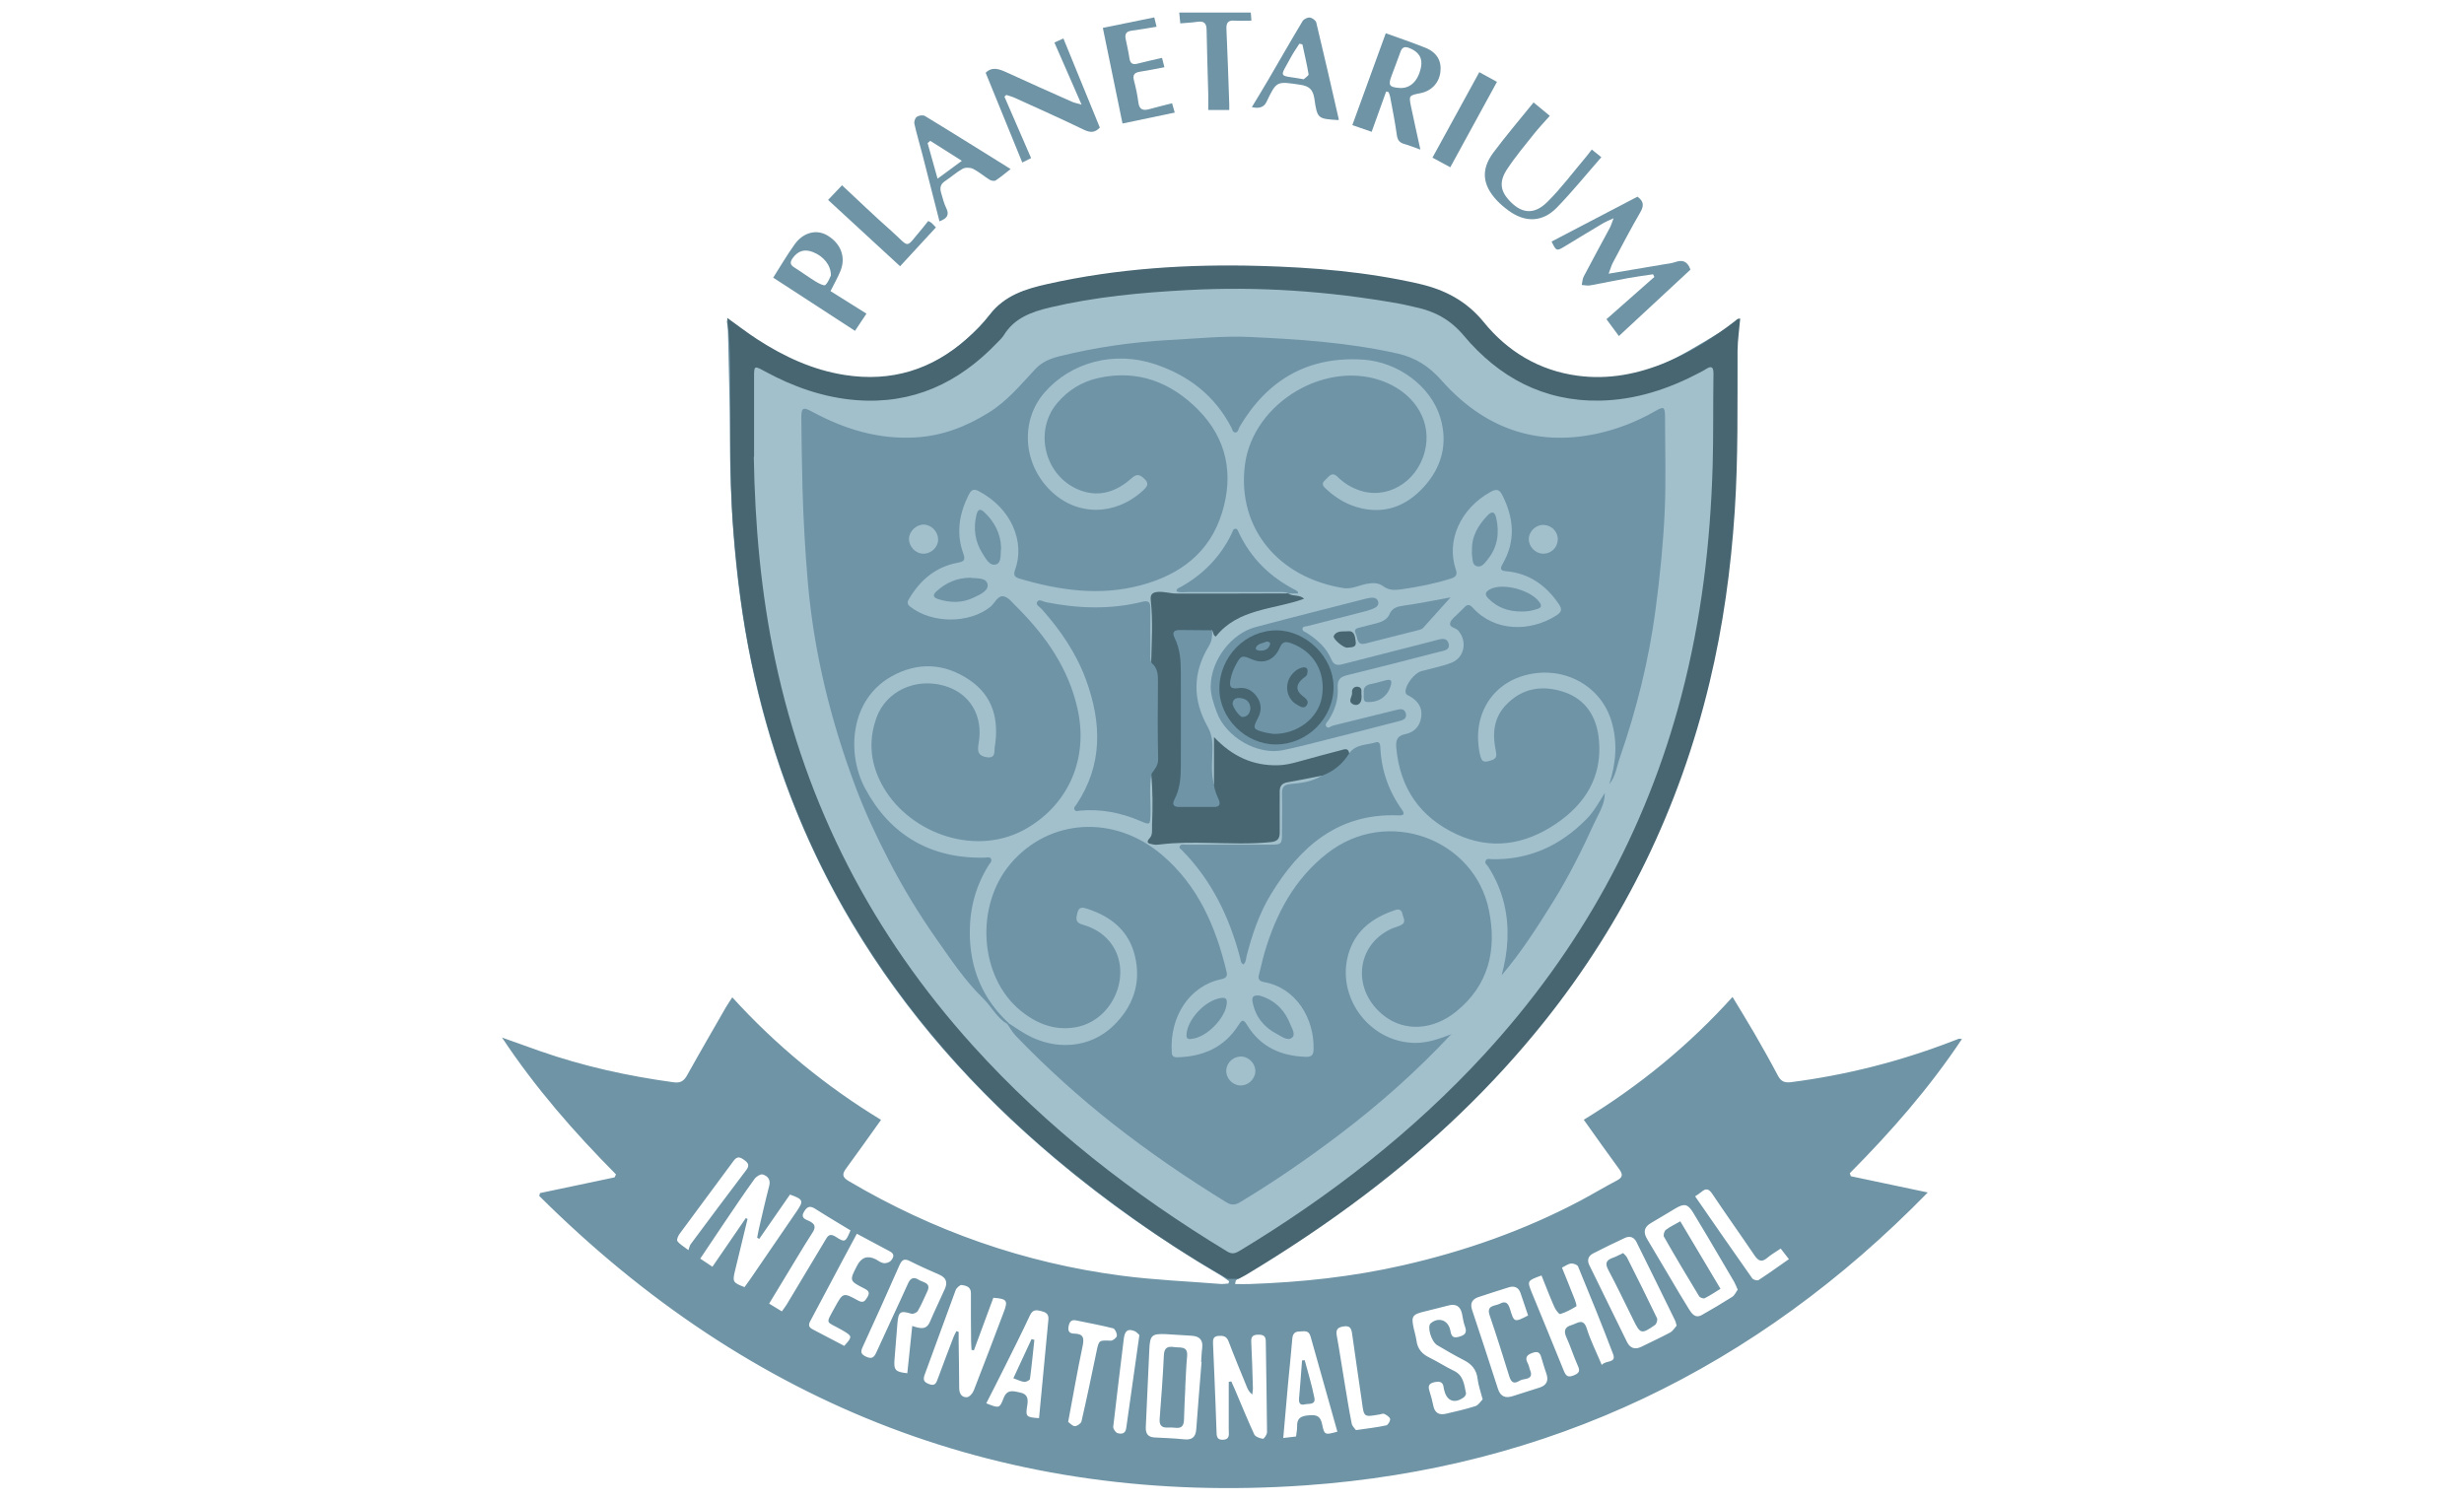
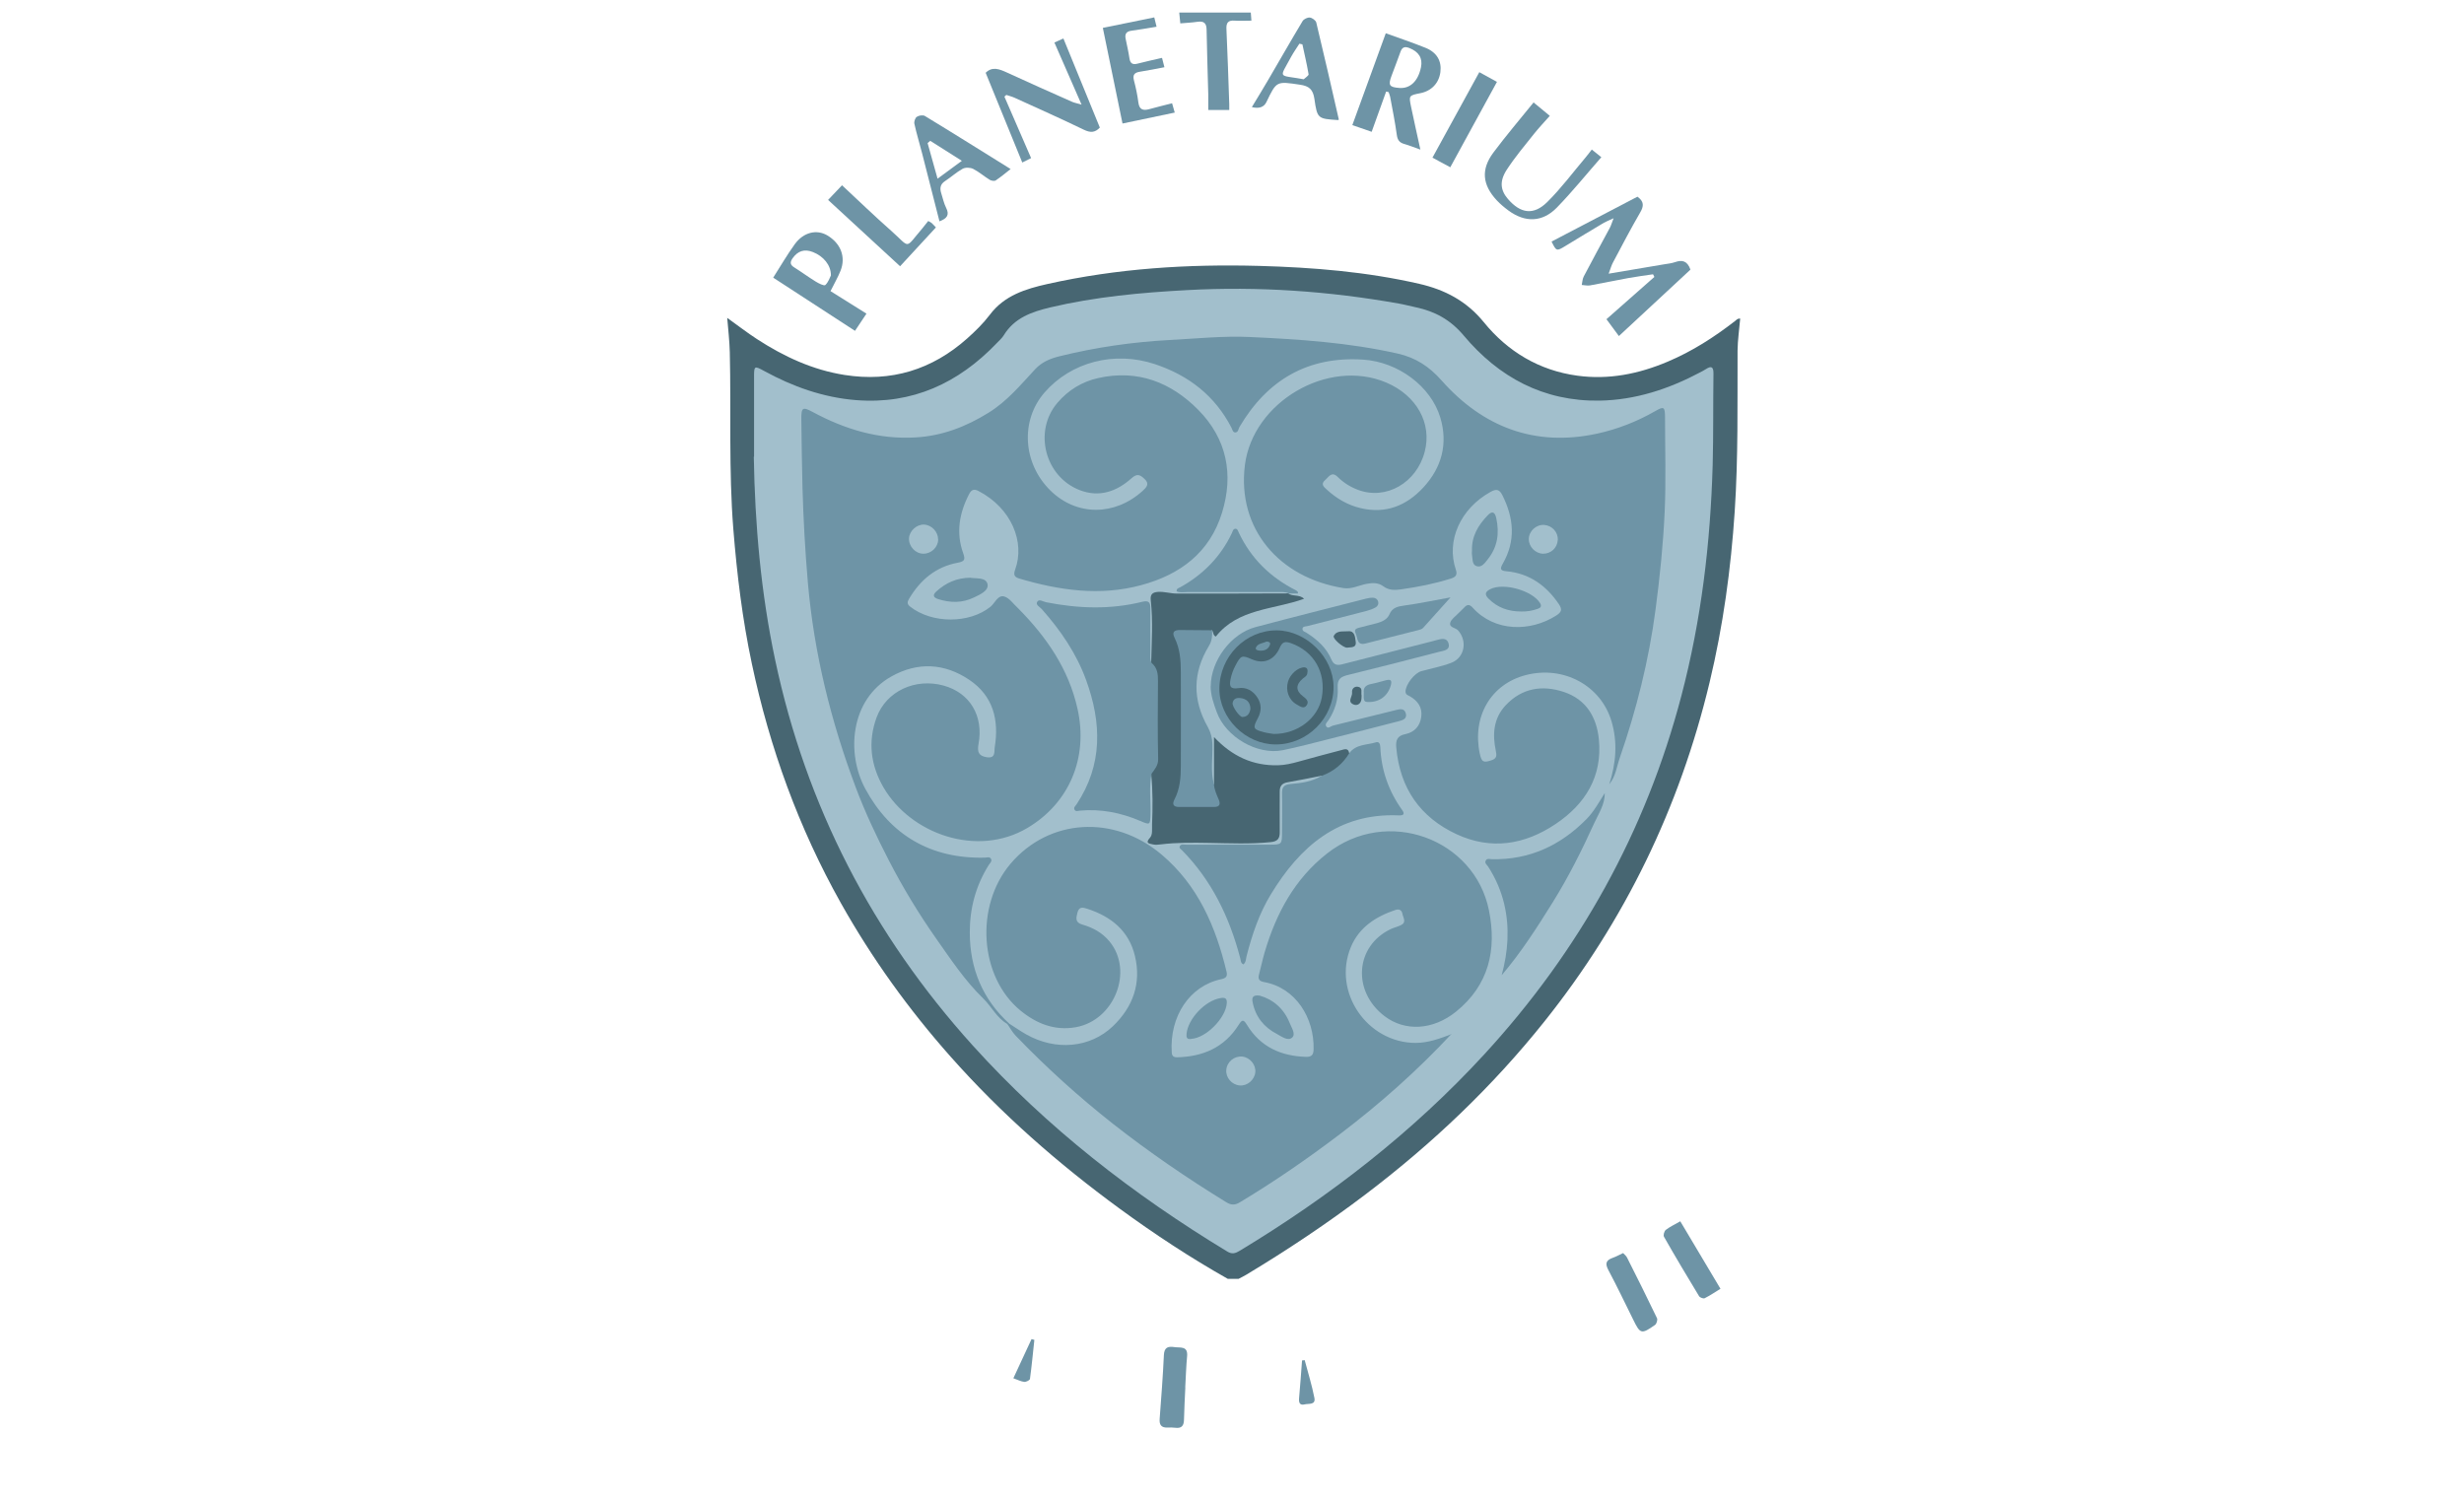
<svg xmlns="http://www.w3.org/2000/svg" width="98.52mm" height="60mm" viewBox="0 0 279.26 170.08">
  <defs>
    <style>
      .cls-1 {
        fill: #6e94a6;
      }

      .cls-2 {
        fill: #476672;
      }

      .cls-3 {
        fill: #a2bfcc;
      }
    </style>
  </defs>
  <g id="Calque_2" focusable="false">
    <g id="Calque_1-2">
      <g>
        <g>
-           <path class="cls-1" d="M140.01,145.54c.61,0,1.11.02,1.62,0,5.86-.2,11.67-.82,17.4-2.13,6.98-1.59,13.68-3.94,20.03-7.29,1.42-.75,2.78-1.58,4.2-2.32.7-.37.67-.71.25-1.29-1.34-1.82-2.63-3.66-4.01-5.59,6.25-3.82,11.86-8.38,16.86-13.92.87,1.44,1.69,2.77,2.47,4.11.91,1.58,1.82,3.18,2.67,4.8.34.65.74.84,1.48.75,6.29-.81,12.38-2.36,18.29-4.64.24-.09.49-.19.73-.28.05-.02.12,0,.36.03-3.71,5.57-8.05,10.52-12.71,15.21.04.11.08.23.12.34,2.82.6,5.64,1.19,8.72,1.84-19.47,19.95-42.97,31.26-70.56,33.2-33.86,2.37-62.82-8.93-86.82-32.81.03-.11.06-.21.09-.32,2.82-.59,5.64-1.19,8.45-1.78.05-.11.1-.22.16-.34-4.71-4.75-9.1-9.75-12.92-15.51,1.56.56,2.92,1.05,4.29,1.53,4.92,1.72,9.99,2.84,15.15,3.54.79.11,1.18-.14,1.55-.81,1.43-2.57,2.91-5.11,4.37-7.66.21-.36.45-.7.74-1.16,4.99,5.48,10.57,10.06,16.86,13.89-1.36,1.9-2.64,3.72-3.95,5.5-.47.64-.47.99.29,1.44,9.59,5.66,19.88,9.28,30.91,10.72,3.72.49,7.49.64,11.23.94.3.02.6-.03.9-.05.02-.09.05-.17.07-.26-.36-.25-.7-.52-1.08-.74-6.58-3.88-12.82-8.25-18.66-13.17-9.07-7.64-16.88-16.39-22.97-26.61-4.91-8.23-8.46-17.03-10.71-26.33-2.28-9.39-3.13-18.95-3.16-28.61,0-4.06-.14-8.11-.22-12.17,0-.45-.09-.89-.14-1.27,1.88,1.21,3.72,2.51,5.67,3.6,3.09,1.72,6.38,2.81,9.97,2.91,4.5.13,8.31-1.48,11.6-4.43.9-.8,1.75-1.69,2.49-2.63,1.65-2.12,4.01-2.97,6.45-3.41,4.24-.75,8.52-1.35,12.8-1.8,5.68-.6,11.38-.49,17.06-.01,4.69.39,9.38.82,13.92,2.21,2.06.63,3.78,1.65,5.17,3.35,2.84,3.48,6.4,5.88,10.92,6.56,3.87.58,7.59-.13,11.05-1.87,2.58-1.3,5.02-2.9,7.49-4.35-.06.62-.19,1.47-.2,2.32-.06,4.45-.06,8.9-.15,13.35-.23,11.61-1.86,23-5.59,34.03-3.56,10.57-8.82,20.23-15.71,29.01-9.55,12.15-21.38,21.62-34.57,29.51-.22.13-.43.29-.64.44-.04.03-.04.12-.11.4h0ZM84.52,138.06c.07.04.14.07.2.11-.47,1.96-.95,3.91-1.42,5.87-.3,1.25-.25,1.34,1.08,1.85.19-.28.41-.56.61-.85,1.77-2.59,3.54-5.19,5.32-7.77.79-1.15.73-1.34-.78-1.87-1.15,1.66-2.31,3.34-3.48,5.02l-.24-.13c.06-.31.11-.62.18-.93.39-1.66.76-3.31,1.19-4.96.18-.71-.19-1.12-.74-1.28-.25-.07-.74.24-.93.51-1.15,1.59-2.24,3.22-3.34,4.84-.93,1.37-1.84,2.75-2.81,4.19.52.34.93.62,1.38.92,1.31-1.9,2.55-3.71,3.79-5.52h0ZM110.39,153.06c-.09-.02-.19-.04-.28-.06-.02-.34-.05-.68-.05-1.02-.01-1.8-.04-3.6-.02-5.4,0-.75-.56-.85-1.03-.93-.2-.04-.6.32-.7.58-1.19,3.19-2.32,6.39-3.51,9.58-.23.62-.06.87.52,1.08.65.24.78-.12.96-.6.58-1.6,1.2-3.18,1.8-4.77.08-.22.21-.43.32-.64.08.03.17.06.25.09,0,.39,0,.77,0,1.16.02,1.73.06,3.47.06,5.2,0,.62.28,1.08.88,1.04.28-.02.65-.44.77-.76,1.16-2.95,2.27-5.92,3.4-8.89.5-1.31.37-1.51-1.18-1.62-.73,1.97-1.47,3.96-2.2,5.95h0ZM196.95,146.19c-.16-.36-.26-.64-.4-.89-.54-.93-1.09-1.86-1.64-2.79-1-1.69-1.98-3.38-3.01-5.06-.61-1-1.01-1.07-2.01-.48-.93.55-1.85,1.12-2.78,1.66-.79.46-.88,1.05-.43,1.81.87,1.45,1.73,2.92,2.6,4.38.7,1.18,1.39,2.37,2.12,3.53.33.52.71,1.13,1.48.7,1.17-.66,2.32-1.34,3.45-2.06.27-.17.41-.53.62-.81h0ZM190.02,150.23c-.09-.31-.11-.45-.17-.56-1.45-2.96-2.9-5.92-4.37-8.88-.26-.53-.72-.76-1.31-.48-1.21.57-2.42,1.14-3.61,1.76-.53.27-.72.74-.43,1.33,1.42,2.9,2.84,5.81,4.27,8.71.35.7.9.9,1.63.54,1.08-.54,2.19-1.04,3.25-1.61.33-.18.54-.56.75-.79h0ZM139.26,156.63c.1-.02.19-.03.29-.05.13.29.26.58.39.87.73,1.71,1.43,3.44,2.21,5.13.13.27.63.45.98.5.13.02.47-.48.47-.75-.02-3.43-.1-6.86-.14-10.29,0-.62-.3-.77-.86-.76-.57.01-.82.19-.79.81.09,1.76.14,3.53.19,5.29,0,.23-.05.45-.07.68-.34-.26-.49-.54-.61-.84-.7-1.72-1.42-3.44-2.08-5.18-.23-.61-.63-.66-1.15-.62-.62.04-.63.46-.61.9.04,1.18.1,2.35.15,3.53.09,2.19.18,4.37.25,6.56.02.51.14.8.72.78.6-.02.7-.35.67-.83-.02-.39-.01-.78-.01-1.18v-4.56h0ZM103.38,150.29c.87.28,1.59.51,2.01-.46.54-1.26,1.14-2.5,1.7-3.75.32-.72.15-1.25-.61-1.59-1.14-.5-2.27-1-3.38-1.56-.66-.34-.91-.08-1.17.5-1.36,3.08-2.73,6.15-4.14,9.2-.26.56-.27.84.34,1.13.64.3.91.15,1.19-.47,1.18-2.62,2.42-5.21,3.6-7.83.29-.65.68-.74,1.22-.39.49.31,1.43.31.95,1.32-.35.74-.66,1.5-1.07,2.2-.11.19-.53.38-.74.31-1.23-.37-1.46-.24-1.57,1.08-.11,1.37-.22,2.73-.33,4.1-.1,1.21.09,1.43,1.45,1.57.18-1.76.36-3.52.56-5.37h0ZM174.71,144.57c-1.62.59-1.64.6-1.11,1.92,1.21,2.97,2.45,5.92,3.64,8.89.25.61.48.78,1.16.5.73-.3.64-.63.38-1.19-.45-1.01-.78-2.08-1.24-3.09-.34-.74-.2-1.19.58-1.41.64-.18,1.33-.87,1.73.42.42,1.35,1.08,2.64,1.69,4.1.46-.57,1.69-.16,1.28-1.24-1.26-3.33-2.61-6.63-3.97-9.93-.08-.19-.53-.35-.79-.33-.33.04-.64.28-1.03.47.51,1.26,1,2.46,1.47,3.67.09.23.22.67.15.72-.58.35-1.18.68-1.82.87-.14.04-.53-.49-.67-.81-.51-1.16-.96-2.34-1.45-3.56h0ZM136.18,154.37s-.03,0-.05,0c.04-.52.05-1.05.12-1.56.12-.92-.29-1.35-1.18-1.41-.98-.06-1.96-.13-2.94-.18-1.59-.07-1.8.14-1.87,1.73-.13,2.94-.26,5.87-.4,8.81-.03.71.23,1.13.98,1.17,1.11.06,2.22.09,3.33.21.91.1,1.34-.22,1.41-1.14.18-2.54.4-5.08.6-7.62h0ZM168.04,158.61c-.23-.9-.49-1.59-.57-2.3-.12-1.06-.67-1.7-1.59-2.16-1.02-.52-2.01-1.1-2.99-1.68-.68-.41-1.17-2.11-.74-2.48.87-.74,1.96-.38,2.21.75.11.51.16.99.91.8.67-.17,1.07-.4.76-1.2-.17-.45-.23-.95-.33-1.43-.18-.83-.67-1.16-1.5-.95-.89.22-1.77.46-2.66.67-1.49.35-1.63.54-1.3,1.99.1.45.24.89.3,1.34.12.94.64,1.52,1.47,1.92.94.46,1.82,1.04,2.76,1.49,1.11.52,1.17,1.57,1.38,2.54.03.14-.12.38-.26.48-1.02.74-1.9.42-2.19-.76-.02-.09-.06-.19-.07-.29-.06-.71-.43-.81-1.08-.67-.71.16-.69.53-.52,1.07.17.53.31,1.07.42,1.61.17.83.69,1.07,1.44.89,1.11-.26,2.23-.51,3.32-.86.35-.11.6-.54.84-.78h0ZM173.19,149.1c-.29-.88-.57-1.71-.86-2.54-.22-.65-.71-.84-1.32-.65-1.16.35-2.3.74-3.45,1.11-.73.24-.96.73-.72,1.45.98,2.98,1.98,5.95,2.93,8.94.29.89.84,1.1,1.66.84,1.03-.32,2.05-.65,3.08-.98.76-.25,1.02-.76.77-1.52-.18-.56-.38-1.11-.53-1.68-.15-.55-.27-1.01-1.03-.74-.67.23-.93.53-.56,1.21.14.25.17.56.28.83.2.52.05.81-.5.92-.26.05-.53.09-.75.23-.65.4-.93.12-1.13-.51-.72-2.31-1.44-4.62-2.22-6.9-.42-1.21.61-1.05,1.15-1.34.68-.37.96-.03,1.16.64.45,1.5.49,1.49,2.05.69h0ZM117.76,160.74c.36-3.76.7-7.47,1.06-11.17.06-.65-.29-.83-.83-.97-.56-.14-.95-.17-1.26.49-.94,2.01-1.94,4-2.93,5.98-.66,1.33-1.34,2.66-2.02,3.99,1.43.57,1.51.6,1.95-.56.41-1.09,1.13-.82,1.9-.66.88.18.91.78.79,1.49-.2,1.23-.12,1.32,1.33,1.41h0ZM151.57,162.26c-1.03-3.64-2.04-7.21-3.04-10.79-.21-.75-.76-.56-1.26-.55-.57,0-.77.31-.81.87-.14,1.72-.33,3.44-.49,5.17-.18,1.97-.35,3.94-.53,6.03.57-.07,1.01-.12,1.45-.17.05-.44.13-.8.12-1.15-.04-.96.48-1.18,1.33-1.25.86-.08,1.31.07,1.5,1,.26,1.26.33,1.24,1.74.85h0ZM95.68,152.55c.96-1.06.93-1.1-.23-1.78-1.86-1.08-1.95-.55-.84-2.58.93-1.69.94-1.72,2.64-.78.6.33.79.05,1.06-.39.3-.51.13-.73-.35-.97-1.71-.87-1.7-.89-.83-2.58.49-.96,1.2-1.2,2.13-.73.29.15.57.39.87.43.26.04.65-.07.82-.26.28-.3.52-.74-.06-1.05-1.23-.66-2.47-1.32-3.78-2.02-.55,1.02-1.05,1.97-1.56,2.91-1.2,2.25-2.4,4.49-3.59,6.75-.21.4-.52.83.11,1.16,1.21.63,2.42,1.27,3.61,1.89h0ZM96.39,139.46c-1.29-.79-2.61-1.56-3.89-2.38-.55-.35-.91-.48-1.34.2-.49.78.12.92.55,1.12.65.31.79.68.38,1.3-.59.9-1.14,1.82-1.7,2.74-1.06,1.75-2.12,3.51-3.22,5.32.53.32.96.59,1.44.88.22-.31.4-.53.55-.78,1.45-2.4,2.89-4.81,4.33-7.22.28-.46.47-.93,1.19-.48,1.1.71,1.14.66,1.72-.72h0ZM192.12,135.6c2.18,3.15,4.31,6.23,6.47,9.29.12.17.57.29.72.2,1.14-.74,2.25-1.54,3.44-2.37-.36-.46-.62-.81-.93-1.2-.56.38-1.08.67-1.52,1.05-.66.56-1.03.34-1.47-.31-1.57-2.33-3.21-4.61-4.77-6.95-.41-.61-.74-.63-1.24-.2-.17.15-.37.26-.7.49h0ZM121.07,161.17c.19.14.47.47.75.48.25,0,.69-.3.75-.54.61-2.64,1.16-5.29,1.71-7.94.27-1.29.27-1.26,1.62-1.21.23,0,.66-.34.68-.55.03-.28-.21-.79-.42-.85-1.39-.35-2.8-.61-4.21-.9-.54-.11-.74.17-.84.67-.11.57.1.82.63.83,1.08.01,1.15.53.95,1.46-.58,2.74-1.06,5.51-1.63,8.55h0ZM153.66,162.1c1.32-.19,2.4-.31,3.45-.54.2-.04.48-.51.44-.72-.04-.23-.39-.45-.66-.58-.14-.07-.38.04-.57.07-1.75.3-1.73.3-1.96-1.41-.36-2.59-.77-5.17-1.12-7.77-.09-.65-.29-.92-1-.8-.69.11-.85.41-.73,1.06.31,1.7.56,3.42.85,5.13.27,1.61.52,3.23.84,4.83.06.29.35.54.48.73h0ZM78.02,141.7c.09-.25.13-.5.26-.68,2.08-2.8,4.17-5.6,6.28-8.38.41-.53.27-.82-.23-1.17-.48-.34-.79-.44-1.2.12-2.02,2.76-4.09,5.5-6.11,8.26-.17.23-.36.67-.25.82.22.33.62.54,1.27,1.04h0ZM129.14,151.33c-.12-.1-.31-.36-.56-.46-.88-.36-1.13.14-1.22.92-.39,3.3-.82,6.6-1.19,9.91-.03.23.25.65.46.73.44.14.92.11,1.01-.55.48-3.42.97-6.85,1.49-10.53h0Z" />
          <path class="cls-1" d="M185.59,22.3c.75.54.73,1.06.3,1.79-1.08,1.86-2.08,3.78-3.09,5.68-.17.32-.27.69-.48,1.25,2.25-.38,4.27-.72,6.28-1.06.42-.07.85-.11,1.25-.25.8-.28,1.39-.15,1.74.85-2.64,2.45-5.35,4.97-8.11,7.53-.47-.63-.91-1.23-1.41-1.91,1.81-1.6,3.62-3.19,5.43-4.79-.05-.1-.1-.2-.15-.3-.94.14-1.88.26-2.81.43-1.45.26-2.88.57-4.33.83-.3.05-.63-.03-.94-.05.07-.33.08-.69.23-.97.97-1.85,1.97-3.68,2.96-5.52.13-.24.2-.51.42-1.07-.56.26-.84.36-1.1.51-1.46.87-2.91,1.74-4.36,2.63-1,.61-1.03.61-1.57-.5,3.23-1.69,6.46-3.38,9.74-5.09h0Z" />
          <path class="cls-1" d="M160.99,16.96c-.73-.26-1.27-.48-1.83-.64-.55-.15-.77-.45-.85-1.03-.2-1.45-.49-2.9-.76-4.34-.03-.17-.12-.34-.17-.51l-.28-.06c-.54,1.5-1.08,3-1.64,4.56-.75-.26-1.45-.5-2.19-.76,1.26-3.46,2.52-6.91,3.79-10.41,1.5.54,3.01,1.05,4.48,1.64,1.31.52,1.87,1.5,1.71,2.76-.16,1.25-1.01,2.14-2.26,2.39-1.31.26-1.33.26-1.06,1.56.32,1.56.68,3.11,1.05,4.83h0ZM158.63,9.97c1.2.08,2.1-.78,2.42-2.35.21-1.03-.25-1.76-1.33-2.18-.49-.19-.8-.11-.99.42-.33.92-.68,1.83-1.02,2.74-.4,1.07-.25,1.29.92,1.37h0Z" />
          <path class="cls-1" d="M113.83,10.94c1,2.31,2.01,4.62,3.03,6.98-.33.16-.64.31-1,.5-1.39-3.4-2.76-6.76-4.15-10.17.74-.74,1.54-.43,2.41-.03,2.46,1.14,4.94,2.23,7.41,3.33.23.1.48.14,1.05.31-1.09-2.49-2.07-4.73-3.08-7.04.34-.15.66-.29,1.02-.46,1.39,3.4,2.76,6.75,4.13,10.1-.56.6-1.09.59-1.82.24-2.58-1.25-5.21-2.42-7.82-3.61-.3-.14-.64-.22-.96-.33-.07.07-.15.13-.22.2h0Z" />
          <path class="cls-1" d="M173.81,11.61c.64.53,1.19.98,1.84,1.52-.6.68-1.22,1.33-1.78,2.03-1.06,1.33-2.15,2.63-3.08,4.05-.87,1.32-.74,2.35.11,3.34,1.43,1.66,2.91,1.89,4.47.34,1.57-1.55,2.9-3.35,4.34-5.05.23-.27.43-.55.7-.89.38.31.7.57,1.08.87-1.71,1.95-3.29,3.91-5.04,5.71-1.64,1.68-3.6,1.72-5.49.33-.47-.35-.93-.73-1.33-1.16-1.63-1.76-1.8-3.49-.38-5.4,1.44-1.93,3.01-3.77,4.57-5.7h0Z" />
          <path class="cls-1" d="M94.13,33c1.39.87,2.7,1.69,4.07,2.55-.45.67-.87,1.31-1.3,1.95-3.1-2.02-6.15-4-9.27-6.03.8-1.25,1.56-2.57,2.45-3.8.99-1.36,2.48-1.7,3.68-.99,1.52.9,2.13,2.44,1.5,4.01-.3.75-.71,1.45-1.13,2.3h0ZM94.17,31.21c.01-1.17-.86-2.18-2.04-2.64-.96-.38-1.71-.13-2.3.7-.3.43-.31.73.17,1.03.83.52,1.61,1.1,2.44,1.61.34.21.95.52,1.09.4.35-.31.51-.85.64-1.09h0Z" />
          <path class="cls-1" d="M151.74,13.55s-.07.06-.09.06c-2.28-.15-2.36-.14-2.68-2.4-.16-1.08-.6-1.46-1.64-1.61-2.65-.39-2.64-.45-3.8,1.97-.28.58-.83.77-1.65.57.63-1.05,1.26-2.06,1.85-3.08,1.3-2.22,2.58-4.47,3.9-6.67.14-.23.56-.43.82-.4.27.03.67.32.73.56.88,3.64,1.71,7.3,2.56,11.01h0ZM147.61,5.03c-.11-.03-.23-.05-.34-.08-.32.5-.66.98-.94,1.49-1.37,2.55-1.5,2.01,1.34,2.53.03,0,.08.03.09.01.19-.18.57-.41.55-.56-.19-1.14-.46-2.26-.7-3.39h0Z" />
          <path class="cls-1" d="M106.47,25.07c-.66-2.6-1.3-5.12-1.95-7.64-.29-1.14-.64-2.26-.89-3.41-.05-.24.09-.66.28-.78.23-.16.7-.23.92-.09,3.23,1.96,6.43,3.97,9.71,6.01-.57.45-1.11.9-1.69,1.29-.15.1-.5.04-.68-.07-.64-.39-1.21-.9-1.88-1.24-.33-.16-.88-.18-1.19-.01-.71.39-1.32.96-2,1.4-.54.35-.6.81-.43,1.36.18.56.3,1.15.56,1.67.41.81.09,1.21-.76,1.53h0ZM106.25,20.26c.98-.72,1.77-1.3,2.76-2.03-1.32-.84-2.45-1.55-3.58-2.27-.1.08-.2.17-.3.26.36,1.28.71,2.55,1.13,4.04h0Z" />
          <path class="cls-1" d="M132.84,11.71c.1.34.18.64.3,1.05-1.98.41-3.91.82-5.92,1.24-.74-3.58-1.47-7.15-2.23-10.84,1.92-.39,3.84-.78,5.83-1.19.08.34.16.65.26,1.06-.99.16-1.91.33-2.84.45-.6.08-.78.38-.66.94.15.73.32,1.47.43,2.21.1.63.42.72.97.57.88-.23,1.77-.42,2.72-.64.08.32.16.63.27,1.06-.95.18-1.87.37-2.78.51-.62.1-.84.35-.67,1,.22.82.39,1.66.5,2.5.11.82.55.93,1.24.74.84-.23,1.69-.44,2.59-.67h0Z" />
          <path class="cls-1" d="M136.94,12.46c0-.58.01-1.16,0-1.74-.06-2.45-.15-4.91-.19-7.36-.01-.74-.31-.99-1.03-.89-.61.09-1.23.12-1.95.18-.04-.37-.07-.7-.12-1.23h8.11c.01.17.04.48.07.92-.68,0-1.29.04-1.89,0-.74-.06-.98.23-.94.96.13,2.84.22,5.69.32,8.53,0,.19,0,.38,0,.64h-2.38Z" />
-           <path class="cls-1" d="M93.84,22.67c.54-.57,1.05-1.1,1.59-1.67,1.87,1.74,3.67,3.48,5.55,5.14,2.26,2,1.51,2.13,3.54-.24.23-.27.44-.55.68-.85.17.1.29.14.38.22.17.15.31.32.49.51-1.35,1.46-2.67,2.89-4.06,4.4-2.7-2.49-5.4-4.97-8.16-7.52h0Z" />
+           <path class="cls-1" d="M93.84,22.67c.54-.57,1.05-1.1,1.59-1.67,1.87,1.74,3.67,3.48,5.55,5.14,2.26,2,1.51,2.13,3.54-.24.23-.27.44-.55.68-.85.17.1.29.14.38.22.17.15.31.32.49.51-1.35,1.46-2.67,2.89-4.06,4.4-2.7-2.49-5.4-4.97-8.16-7.52h0" />
          <path class="cls-1" d="M169.66,9.28c-1.78,3.25-3.51,6.42-5.29,9.68-.68-.37-1.35-.73-2.02-1.09,1.78-3.26,3.54-6.45,5.31-9.69.67.37,1.32.72,2,1.1Z" />
          <path class="cls-1" d="M194.99,146.08c-.63.39-1.19.77-1.79,1.07-.14.07-.53-.07-.63-.23-1.35-2.23-2.69-4.47-3.98-6.74-.1-.17.03-.64.21-.78.46-.35.99-.6,1.64-.97,1.51,2.54,3,5.05,4.55,7.64h0Z" />
          <path class="cls-1" d="M183.96,142.03c.14.16.35.31.45.52,1.15,2.28,2.29,4.56,3.39,6.86.09.19-.05.65-.23.77-1.54,1.08-1.67,1.03-2.47-.61-.93-1.88-1.83-3.77-2.81-5.61-.4-.75-.27-1.12.49-1.39.37-.13.71-.32,1.18-.54h0Z" />
          <path class="cls-1" d="M134.34,157.27c-.05,1.21-.13,2.42-.15,3.62-.01.7-.26,1.04-1,.94-.29-.04-.59-.03-.88-.02-.67.02-.93-.29-.88-.97.18-2.41.37-4.82.48-7.24.04-.9.48-1.02,1.2-.91.66.1,1.55-.17,1.43,1.05-.11,1.17-.14,2.35-.21,3.52h.02,0Z" />
          <path class="cls-1" d="M117.23,151.87c-.16,1.48-.3,2.96-.5,4.43-.02.14-.43.35-.64.33-.38-.04-.73-.23-1.24-.41.71-1.53,1.39-2.98,2.06-4.44.11.03.21.06.32.09Z" />
          <path class="cls-1" d="M147.87,154.17c.38,1.43.82,2.84,1.1,4.28.16.82-.66.62-1.1.73-.52.13-.68-.15-.64-.66.13-1.44.23-2.88.34-4.32.1,0,.2-.02.29-.03h0Z" />
        </g>
        <g>
          <path class="cls-2" d="M140.38,144.95c-.41,0-.82,0-1.23,0-4.25-2.4-8.32-5.08-12.26-7.96-6.97-5.1-13.43-10.76-19.17-17.24-4.75-5.36-8.91-11.14-12.42-17.39-4.78-8.52-8.07-17.6-10.09-27.13-1.07-5.03-1.69-10.13-2.1-15.26-.53-6.67-.24-13.36-.4-20.04-.03-1.27-.18-2.54-.29-3.9,1.16.83,2.24,1.67,3.38,2.41,3.05,1.98,6.3,3.49,9.92,4.06,5.28.83,9.91-.59,13.89-4.13.93-.83,1.82-1.7,2.58-2.7,1.63-2.18,4.06-2.93,6.53-3.48,7.91-1.77,15.94-2.27,24.01-2.05,6.09.17,12.15.66,18.12,2.03,2.91.67,5.36,1.94,7.33,4.36,2.7,3.32,6.26,5.46,10.58,6.05,3.55.49,6.96-.19,10.26-1.59,2.77-1.17,5.26-2.77,7.62-4.6.15-.11.26-.3.59-.28-.1,1.22-.29,2.44-.3,3.66-.02,6.06.08,12.12-.32,18.17-.43,6.54-1.32,13.03-2.85,19.41-3.4,14.19-9.62,27.03-18.72,38.43-5.89,7.38-12.69,13.84-20.21,19.55-4.36,3.31-8.9,6.34-13.59,9.16-.28.17-.58.31-.86.46h0Z" />
          <path class="cls-3" d="M85.46,51.77v-9.04c0-1.27.03-1.29,1.13-.69,3.25,1.78,6.69,3.01,10.41,3.31,6.41.51,11.63-1.92,15.99-6.48.27-.28.58-.55.78-.88,1.2-1.96,3.15-2.64,5.23-3.14,5.12-1.21,10.34-1.69,15.58-1.97,8.05-.44,16.04.12,23.97,1.53.64.11,1.28.29,1.92.42,2.16.46,3.92,1.41,5.42,3.2,3.98,4.74,9.05,7.48,15.4,7.38,4.08-.07,7.85-1.32,11.43-3.22.2-.11.41-.21.6-.34.67-.44.89-.25.88.53-.05,3.44,0,6.88-.09,10.32-.25,8.84-1.29,17.57-3.54,26.14-4.04,15.43-11.57,28.94-22.34,40.66-8.11,8.82-17.48,16.08-27.71,22.26-.48.29-.86.44-1.42.1-10.68-6.47-20.45-14.05-28.84-23.34-11.36-12.58-18.89-27.12-22.41-43.72-1.61-7.59-2.29-15.28-2.42-23.03h0Z" />
          <path class="cls-1" d="M114.16,116.06c-1.2-.69-1.78-1.97-2.74-2.9-2.07-2.01-3.66-4.42-5.31-6.76-1.99-2.84-3.79-5.8-5.38-8.89-1.38-2.68-2.67-5.4-3.73-8.22-2.82-7.5-4.74-15.22-5.44-23.24-.31-3.59-.51-7.17-.61-10.77-.07-2.59-.1-5.17-.13-7.75-.02-1.35.15-1.45,1.29-.83,3.64,1.96,7.48,3.13,11.66,2.88,3.01-.17,5.71-1.21,8.27-2.8,2.11-1.3,3.64-3.17,5.28-4.93.76-.82,1.72-1.21,2.73-1.46,4.11-1.02,8.27-1.62,12.5-1.85,3.04-.16,6.07-.48,9.12-.34,5.62.26,11.23.63,16.75,1.88,2.03.46,3.56,1.46,4.96,3.04,4.7,5.3,10.58,7.56,17.64,6.03,2.3-.5,4.5-1.36,6.56-2.54,1-.58,1.12-.51,1.13.68,0,3.57.12,7.15-.04,10.71-.17,3.72-.55,7.43-1.04,11.13-.76,5.74-2.16,11.32-4.05,16.77-.35,1-.46,2.12-1.18,2.97-.5-.3-.3-.73-.21-1.14.43-1.81.53-3.63.08-5.45-.72-2.88-2.58-4.72-5.44-5.33-2.71-.59-5.24-.04-7.18,2.13-1.37,1.53-1.84,3.36-1.52,5.38.05.33.02.89.46.85.53-.05.37-.61.32-.97-.23-1.78.13-3.38,1.39-4.72,3.46-3.71,9.67-2.27,11.1,2.63.92,3.17.27,6.14-1.76,8.71-2.51,3.17-5.82,4.96-9.9,5.08-5.64.16-10.86-4.27-11.76-9.87-.06-.39-.16-.77-.18-1.16-.09-1.75.21-1.88,1.38-2.3,1.72-.63,1.91-2.2.4-3.29-.74-.53-.79-1.07-.5-1.85.45-1.21,1.22-1.95,2.54-2.15.8-.12,1.61-.32,2.37-.62,1.57-.6,1.83-2.16.57-3.25-.81-.7-.84-.97-.14-1.75.31-.34.63-.66.97-.98,1-.95,1.18-.96,2.19-.05,2.15,1.94,4.6,2.21,7.23,1.23,1.56-.58,1.69-1.32.52-2.53-1.2-1.24-2.69-1.95-4.38-2.25-1.38-.25-1.52-.57-.88-1.85,1.01-2,1.05-4.02.2-6.08-.44-1.07-.9-1.2-1.89-.56-2.37,1.53-3.57,4.38-3.03,7.16.33,1.68.23,1.87-1.45,2.36-1.76.52-3.57.85-5.39,1.07-.62.08-1.23.03-1.8-.33-.58-.37-1.24-.47-1.89-.26-2.53.83-4.87.12-7.1-1-4.63-2.35-7.22-6.12-7.23-11.37-.01-5.28,3.21-9.3,7.87-11.34,2.92-1.28,5.91-1.44,8.87-.15,2.67,1.17,4.65,3.04,4.92,6.1.24,2.72-.9,4.93-3.19,6.44-2.15,1.41-4.33,1.21-6.47-.1-.33-.21-.64-.46-1.01-.6-.16-.06-.33-.08-.46.05-.17.18-.08.37.03.53.17.25.41.42.65.59,3.77,2.58,7.6,1.36,9.86-1.73,2.86-3.92,1.59-9.1-2.8-11.5-4.41-2.41-8.72-1.8-12.88.67-2.15,1.28-3.78,3.11-4.99,5.31-.57,1.02-1.17,1.03-1.76-.02-1.27-2.29-2.96-4.17-5.24-5.46-3.9-2.23-7.99-2.83-12.1-.73-4.63,2.37-6.17,6.99-3.57,11.3,2.06,3.41,6.21,4.91,10.09,2.17.16-.11.33-.22.46-.37.18-.19.41-.4.19-.67-.18-.22-.42-.08-.63.02-.38.19-.74.42-1.1.64-3.89,2.28-7.84-.34-9.01-3.83-1.15-3.43.6-6.63,3.75-8.37,2.94-1.63,6.02-1.67,9.11-.49,3.84,1.47,6.67,4.02,7.92,8.02,1.74,5.57-.51,11.46-5.81,14.46-2.56,1.45-5.34,2.04-8.29,2.1-3.21.06-6.33-.37-9.38-1.35-1.1-.35-1.23-.58-.92-1.72.83-3.02-.43-6.15-3.1-7.71-.76-.45-1.18-.35-1.58.47-.84,1.73-.93,3.52-.33,5.35.42,1.29.27,1.53-1.04,1.82-1.8.41-3.25,1.36-4.35,2.83-.68.91-.56,1.49.47,1.92,2.56,1.08,5.3,1.2,7.83-1.19,1.1-1.04,1.33-1.02,2.43.03,2.86,2.71,5.29,5.72,6.75,9.42,1.53,3.87,1.89,7.77.02,11.62-2.96,6.1-9.9,8.59-16.07,5.8-2.98-1.34-5.32-3.37-6.56-6.45-1.11-2.77-1.17-5.57.35-8.24,1.56-2.74,5.34-3.72,8.21-2.56,2.8,1.13,4.01,3.24,3.85,6.39-.02.36-.25.95.27.99.54.05.5-.58.54-.98.25-2.81-.63-5.14-3.13-6.62-2.62-1.55-5.36-1.67-8.02-.07-3.21,1.94-4.07,4.99-3.7,8.48.7,6.61,7.53,11.06,12.83,11.03.39,0,.79,0,1.18.02,1.25.07,1.53.56.94,1.63-.27.49-.55.97-.76,1.48-1.98,4.75-1.74,9.32,1.11,13.67.38.58.91,1.03,1.36,1.55.25.29.59.57.3,1.03-.09.07-.19.07-.29,0h0Z" />
          <path class="cls-1" d="M114.16,116.06c.08,0,.16-.02.23-.02.43-.37.77-.1,1.14.14,1.59,1.04,3.27,1.75,5.23,1.74,3.83-.03,7.03-2.86,7.51-6.69.39-3.13-.91-5.65-3.64-7.11-.2-.11-.41-.22-.63-.29-.36-.1-.85-.41-1.05.04-.21.48.36.62.69.77,2.36,1.06,3.77,2.79,3.81,5.45.08,5.19-4.97,8.39-9.81,6.22-3.89-1.74-5.74-4.97-6.23-9-.4-3.25.26-6.34,2.26-9.03,2.12-2.84,4.95-4.48,8.48-4.97,2.5-.34,4.82.14,7,1.35,3.97,2.21,6.72,5.5,8.5,9.64.71,1.66,1.25,3.38,1.7,5.12.38,1.49.28,1.63-1.17,2.12-2.85.95-4.82,3.57-4.81,6.38,0,1.16.36,1.49,1.5,1.28,2.08-.38,3.81-1.34,5.02-3.14.76-1.12,1.2-1.13,1.93,0,1.17,1.8,2.89,2.71,4.92,3.12,1.19.24,1.64-.21,1.56-1.44-.18-2.73-2.16-5.13-4.88-5.9-1.31-.37-1.42-.56-1.14-1.86.92-4.3,2.58-8.25,5.54-11.56,4.9-5.48,11.92-6.46,17.77-1.67,2.46,2.01,3.61,4.86,3.9,8.01.29,3.15-.45,6.07-2.43,8.57-1.56,1.98-3.64,3.2-6.16,3.5-3.47.4-6.34-2.66-6.85-5.18-.63-3.12.4-5.2,3.24-6.74.35-.19,1.03-.37.82-.79-.29-.58-.87-.11-1.28.08-3.72,1.78-4.95,6.32-2.7,9.86,1.99,3.13,5.19,4.28,8.77,3.19.51-.16,1.06-.69,1.62-.07-3.89,4.17-8.13,7.94-12.67,11.38-3.65,2.77-7.42,5.37-11.35,7.73-.55.33-.99.31-1.53-.03-4.44-2.73-8.73-5.66-12.83-8.88-3.91-3.08-7.59-6.41-11.04-10-.38-.4-.64-.9-.96-1.36h0Z" />
          <path class="cls-3" d="M164.53,117.21c-1.32.5-2.63.99-4.07,1-5.51,0-9.47-5.77-7.36-10.86.93-2.24,2.82-3.46,5.05-4.21.43-.14.72.01.8.45s.5.96-.19,1.28c-.35.17-.74.26-1.1.42-4.08,1.91-4.45,7.08-.72,9.9,2.3,1.74,5.47,1.59,8.09-.53,3.71-3,4.63-7,3.72-11.49-1.63-8.07-11.52-11.81-18.36-6.42-3.69,2.9-5.76,6.8-7.06,11.19-.24.82-.41,1.65-.63,2.48-.14.51-.03.78.55.89,3.6.64,5.71,4.06,5.63,7.61-.01.63-.22.89-.87.87-2.84-.09-5.16-1.13-6.68-3.62-.4-.66-.56-.61-.95,0-1.61,2.56-4.04,3.6-6.98,3.67-.42,0-.58-.16-.6-.57-.26-4.06,2.02-7.53,5.6-8.28.52-.11.75-.3.61-.86-1.22-5.1-3.23-9.77-7.35-13.26-5.41-4.57-12.78-4.1-17.14,1.04-4.04,4.78-3.53,12.79,1.12,16.62,1.81,1.49,3.89,2.33,6.29,1.9,4.4-.79,6.58-6.41,3.8-9.74-.8-.97-1.87-1.55-3.05-1.89-.85-.24-.72-.74-.57-1.35.18-.71.61-.61,1.13-.44,2.7.88,4.71,2.5,5.39,5.35.74,3.09-.22,5.77-2.49,7.95-2.59,2.48-6.5,2.82-9.84.93-.65-.37-1.27-.8-1.91-1.21-3.03-2.77-4.47-6.24-4.48-10.31-.01-2.74.67-5.31,2.14-7.66.13-.21.4-.42.28-.69-.14-.3-.46-.17-.71-.16-6.09.15-10.7-2.53-13.54-7.78-2.19-4.03-1.74-10.13,2.95-12.76,2.98-1.67,6.01-1.51,8.83.39,2.7,1.82,3.38,4.54,2.88,7.62-.08.47.14,1.31-.9,1.15-.94-.15-1.1-.6-.94-1.5.59-3.21-.99-5.8-3.95-6.62-3.22-.89-6.5.63-7.6,3.6-1.01,2.75-.68,5.42.78,7.94,3.09,5.3,10.63,7.97,16.32,4.59,4.7-2.79,6.92-7.91,5.67-13.5-1-4.5-3.51-8.13-6.69-11.35-.02-.02-.05-.05-.07-.07-.51-.46-.96-1.15-1.55-1.31-.73-.2-1.04.74-1.55,1.16-2.39,1.93-6.62,1.94-9.11-.01-.39-.31-.32-.55-.11-.91,1.27-2.13,3.03-3.61,5.51-4.07.78-.15.87-.35.61-1.08-.84-2.34-.43-4.58.69-6.73.25-.48.57-.57,1.04-.32,3.76,1.95,5.29,5.8,4.17,8.89-.18.51-.19.84.44,1.03,4.56,1.35,9.17,2.02,13.85.75,4.41-1.19,7.76-3.69,9.15-8.21,1.34-4.35.54-8.37-2.68-11.64-3.1-3.14-6.87-4.62-11.35-3.62-1.85.41-3.41,1.38-4.63,2.81-2.74,3.21-1.42,8.36,2.52,9.89,2.24.87,4.22.15,5.89-1.35.66-.59.99-.35,1.46.08.61.56.24.95-.21,1.36-3.17,2.87-7.5,2.86-10.45-.04-3.14-3.08-3.43-7.95-.66-11.12,3.01-3.45,7.91-4.73,12.49-3.21,3.82,1.27,6.81,3.57,8.69,7.21.11.22.15.58.48.53.3-.04.3-.4.43-.62,3.15-5.33,7.75-8.03,14-7.63,4,.26,7.7,3.04,8.76,6.57.89,2.97.16,5.67-1.92,7.92-1.9,2.06-4.26,3.02-7.09,2.35-1.47-.34-2.73-1.08-3.84-2.09-.37-.33-.74-.64-.2-1.1.41-.35.73-1.04,1.43-.34.66.65,1.44,1.14,2.31,1.46,3.17,1.18,6.62-.8,7.54-4.32.85-3.22-.91-6.39-4.36-7.85-6.62-2.8-15.13,2.22-16.02,9.37-.89,7.18,3.86,12.77,11.19,13.93.89.14,1.73-.31,2.59-.48.68-.13,1.34-.15,1.89.26.65.49,1.32.46,2.05.36,1.89-.27,3.74-.63,5.56-1.2.56-.17.85-.38.63-1.03-1.11-3.25.49-6.92,3.96-8.83.63-.34.97-.29,1.31.38,1.31,2.6,1.54,5.19.04,7.79-.34.59-.25.78.43.84,2.6.24,4.5,1.61,5.94,3.73.43.64.27.92-.32,1.3-2.92,1.85-6.95,1.86-9.45-.9-.35-.39-.62-.4-.96-.02-.22.24-.47.45-.7.69-.31.33-.77.63-.88,1.02-.16.57.58.56.87.87,1.09,1.2.77,3.09-.74,3.68-1.09.42-2.26.64-3.4.95-.79.21-1.81,1.54-1.8,2.32,0,.35.27.41.49.53.9.52,1.43,1.26,1.29,2.33-.14,1.05-.77,1.75-1.8,1.96-.93.18-1.11.7-1.03,1.54.41,4.58,2.7,7.89,6.84,9.81,3.91,1.81,7.71,1.19,11.2-1.15,3.38-2.26,5.34-5.39,4.92-9.62-.25-2.52-1.45-4.52-3.97-5.36-2.45-.81-4.75-.45-6.59,1.51-1.38,1.47-1.52,3.27-1.12,5.16.11.51.13.87-.48,1.07-.92.31-1.13.22-1.34-.76-.88-4.22,1.28-7.89,5.25-8.9,4.26-1.09,8.47,1.19,9.68,5.23.72,2.41.51,4.79-.25,7.15l-.52,1c-.77,2.41-2.32,4.22-4.43,5.57-2.18,1.4-4.54,2.29-7.17,2.39-.9.04-1.01.33-.54,1.22,1.58,3.04,1.95,6.25,1.28,9.6-.14.69-.55,1.23-.82,1.84-1.13,2.87-2.93,5.18-5.68,6.69h0Z" />
          <path class="cls-1" d="M170.2,110.52c.72-2.66.92-5.35.28-8.06-.36-1.51-.97-2.91-1.81-4.22-.13-.21-.43-.39-.29-.68.14-.3.46-.18.71-.17,4.25.08,7.76-1.55,10.71-4.54.86-.87,1.43-1.94,2.08-2.96.02,1.29-.71,2.34-1.21,3.44-1.39,3.06-2.9,6.07-4.68,8.93-1.78,2.86-3.59,5.69-5.78,8.26h0Z" />
          <path class="cls-3" d="M106.33,61.16c-.02.87-.78,1.6-1.67,1.6-.91,0-1.67-.82-1.64-1.74.04-.84.87-1.6,1.71-1.56.87.04,1.6.83,1.59,1.69h0Z" />
          <path class="cls-3" d="M176.55,61.2c-.04.9-.78,1.58-1.68,1.56-.87-.03-1.61-.8-1.6-1.66.01-.91.84-1.67,1.75-1.6.9.07,1.58.82,1.54,1.71h0Z" />
          <path class="cls-3" d="M140.5,123.03c-.89-.08-1.58-.87-1.52-1.74.07-.93.89-1.62,1.82-1.53.86.09,1.56.93,1.47,1.78-.09.87-.91,1.57-1.77,1.49h0Z" />
          <path class="cls-2" d="M137.59,88.91v-5.37c2.08,2.21,4.44,3.27,7.26,3.2.79-.02,1.56-.2,2.31-.41,1.61-.44,3.22-.89,4.83-1.3.33-.08.81-.32.92.33.11.17.16.34.1.55-.2.75-1.99,2.23-2.75,2.27-.21,0-.37-.07-.49-.25-1.28.25-2.56.52-3.85.74-.64.11-.89.44-.88,1.07.01,1.5-.02,3.01,0,4.51.02.75-.19,1.12-1.02,1.2-2.32.24-4.64.13-6.96.09-1.85-.03-3.68-.06-5.52.17-.29.04-.6.07-.87,0-.34-.09-.95-.09-.34-.75.33-.35.22-1.01.24-1.51.08-1.91.09-3.83-.1-5.74-.2-.18-.23-.42-.11-.63.52-.87.42-1.83.42-2.78,0-1.8,0-3.6,0-5.4,0-1.05-.02-2.1-.38-3.1-.08-.23-.07-.45.07-.65.05-2.38.22-4.76-.05-7.13-.07-.66.21-.88.81-.93.73-.05,1.43.19,2.14.19,4.21,0,8.43,0,12.64-.02h0c.5.39,1.24.08,1.79.61-3.46,1.25-7.47,1.08-10,4.28-.37-.14-.23-.55-.47-.73-.28.38-.69.45-1.13.46-.52.01-1.05-.01-1.57.03-.55.05-.86.33-.76.9.82,4.44.25,8.92.42,13.39.05,1.21-.07,2.41-.35,3.59-.2.87,0,1.11.92,1.17.36.02.72.01,1.08,0,1.25-.02,1.34-.1,1.26-1.32-.02-.33.05-.58.33-.75h0Z" />
          <path class="cls-1" d="M130.52,75.15c.67.55.73,1.28.72,2.08-.02,2.93-.05,5.86.02,8.78.02.75-.39,1.18-.75,1.69-.3,1.52-.08,3.06-.12,4.59-.04,1.23-.03,1.24-1.19.75-2.17-.93-4.43-1.37-6.8-1.16-.21.02-.48.15-.62-.11-.13-.25.11-.42.23-.6,2.99-4.5,2.85-9.25,1.08-14.1-1.1-3.02-2.89-5.63-5.02-8.03-.22-.25-.74-.48-.51-.84.21-.34.67,0,1,.06,3.64.72,7.28.85,10.9-.05.73-.18.93.07.92.76-.02,1.67,0,3.34,0,5.01,0,.39-.06.79.14,1.15h0Z" />
          <path class="cls-1" d="M149.8,87.93c1.35-.48,2.39-1.35,3.13-2.57.75-1.02,1.97-.9,3.01-1.22.38-.12.49.22.5.55.11,2.62.95,5,2.48,7.13.37.52.06.62-.4.6-6.84-.29-11.2,3.55-14.48,8.94-1.31,2.14-2.13,4.56-2.76,7.02-.08.31-.05.66-.35.93-.33-.13-.3-.46-.37-.72-1.21-4.6-3.21-8.78-6.59-12.21-.13-.13-.37-.25-.26-.47.15-.28.47-.17.71-.17,3.14,0,6.29,0,9.43,0,1.45,0,1.45-.02,1.45-1.49,0-1.44.03-2.88,0-4.32-.02-.69.22-1,.93-1.06,1.23-.11,2.47-.26,3.56-.94h0Z" />
          <path class="cls-1" d="M137.22,77.77c.02-2.89,2.29-5.95,5.07-6.69,4.17-1.11,8.36-2.16,12.54-3.23.25-.06.52-.11.77-.1.28,0,.51.15.59.43.08.29-.05.54-.29.67-.31.17-.65.3-1,.39-2.25.59-4.5,1.15-6.75,1.73-.21.05-.52.02-.53.32,0,.27.29.33.47.44,1.21.77,2.25,1.7,2.82,3.05.25.58.64.66,1.19.52,3.45-.89,6.91-1.77,10.36-2.65.09-.02.19-.06.28-.08.54-.14,1.22-.37,1.43.35.23.79-.56.83-1.06.96-3.42.89-6.84,1.77-10.28,2.61-.82.2-1.29.42-1.22,1.48.08,1.27-.3,2.52-1.02,3.63-.15.22-.49.48-.25.77.21.25.48-.06.71-.12,2.41-.59,4.83-1.19,7.24-1.79.46-.12.89-.15,1.04.4.15.56-.27.75-.71.86-2.63.68-5.26,1.36-7.89,2.02-1.78.45-3.55.92-5.34,1.29-2.91.59-6.48-1.51-7.49-4.32-.35-.96-.69-1.91-.69-2.94h0Z" />
          <path class="cls-1" d="M137.59,88.91c.04.6.29,1.14.52,1.68.24.55.15.88-.54.88-1.31,0-2.62,0-3.92,0-.64,0-.84-.28-.54-.86.63-1.2.72-2.5.72-3.81,0-3.53.02-7.06,0-10.59,0-1.34-.09-2.68-.71-3.92-.34-.68,0-.89.63-.88,1.21.01,2.42.02,3.63.03.03.63-.02,1.21-.37,1.78-1.85,3.03-1.86,6.12-.12,9.19.35.63.49,1.24.52,1.94.05,1.52-.24,3.07.18,4.57h0Z" />
          <path class="cls-1" d="M146.07,67.26c-.43-.2-.9-.15-1.35-.15-3.4,0-6.8,0-10.2,0-.38,0-.78.09-1.16-.08-.05-.33.23-.37.41-.47,2.59-1.44,4.57-3.45,5.85-6.14.09-.2.13-.49.41-.49.22,0,.28.24.36.42,1.39,2.95,3.59,5.1,6.49,6.56.08.04.15.12.22.19.02.02,0,.06,0,.17h-1.04s0,0,0,0Z" />
          <path class="cls-1" d="M164.4,67.71c-1.17,1.3-2.14,2.39-3.12,3.47-.12.13-.34.19-.53.24-1.99.51-3.99,1-5.99,1.52-1.02.26-.87-.67-1.11-1.13-.3-.58.27-.62.62-.72.6-.17,1.21-.3,1.8-.46.58-.16,1.15-.42,1.4-.99.34-.8.96-.9,1.72-1.01,1.64-.22,3.26-.57,5.22-.92h0Z" />
-           <path class="cls-1" d="M113.46,62.1c-.1.69.09,1.67-.57,1.87-.74.23-1.18-.68-1.55-1.26-.84-1.33-1.04-2.79-.68-4.33.15-.63.4-.8.91-.31,1.16,1.1,1.84,2.43,1.89,4.03h0Z" />
          <path class="cls-1" d="M142.77,112.85c1.52.43,2.75,1.47,3.41,3.13.2.52.71,1.23.26,1.63-.48.42-1.17-.12-1.7-.4-1.47-.76-2.44-1.94-2.77-3.6-.09-.47-.07-.88.81-.76h0Z" />
          <path class="cls-1" d="M172.44,69.31c-1.49.01-2.71-.44-3.72-1.44-.52-.51-.37-.81.2-1.1,1.5-.75,4.75.17,5.62,1.58.22.37.08.54-.26.66-.62.22-1.27.32-1.84.3h0Z" />
          <path class="cls-1" d="M166.83,62.4c-.05-1.62.71-2.88,1.78-3.99.52-.54.82-.37.97.31.38,1.72.15,3.3-.98,4.7-.33.41-.68.94-1.25.75-.52-.17-.44-.81-.52-1.29-.03-.16,0-.32,0-.49h0Z" />
          <path class="cls-1" d="M110,65.49c.61.11,1.74-.08,1.92.71.17.76-.87,1.2-1.56,1.53-1.3.63-2.65.61-4.02.18-.59-.19-.66-.47-.2-.89,1.06-.95,2.27-1.53,3.87-1.54h0Z" />
          <path class="cls-1" d="M135,117.76c-.5.08-.56-.2-.52-.59.17-1.71,2.12-3.76,3.84-4.04.47-.08.76-.02.72.57-.11,1.69-2.36,3.96-4.03,4.05Z" />
          <path class="cls-1" d="M154.57,78.55c-.09-.57.2-.9.82-1.02.57-.11,1.14-.28,1.7-.43.59-.15.68.08.53.61-.34,1.19-1.3,1.9-2.58,1.86-.45-.02-.51-.13-.48-1.02h0Z" />
          <path class="cls-2" d="M152.66,73.41c-.45,0-1.64-1.03-1.5-1.32.34-.68,1.09-.48,1.65-.54.75-.07.77.7.84,1.18.11.75-.57.61-.99.68h0Z" />
          <path class="cls-2" d="M154.32,78.85c-.02.2,0,.41-.06.59-.14.4-.49.56-.85.41-.76-.32-.11-.9-.17-1.35-.06-.43.27-.72.65-.66.62.09.33.66.43,1.01h0Z" />
          <path class="cls-2" d="M144.57,84.38c-3.41-.01-6.38-2.97-6.37-6.33.02-3.65,2.98-6.64,6.54-6.6,3.33.04,6.37,3.06,6.4,6.36.03,3.58-2.98,6.58-6.57,6.57h0Z" />
          <path class="cls-1" d="M144.37,83.19c-.19-.03-.65-.08-1.09-.19-1.28-.33-1.32-.47-.71-1.62.41-.78.43-1.56-.07-2.33-.52-.79-1.27-1.19-2.17-1.05-.94.14-1.01-.27-.87-.99.11-.55.29-1.07.56-1.57.62-1.17.72-1.21,1.89-.7,1.3.56,2.51.1,3.13-1.32.3-.7.63-.74,1.27-.52,2.62.93,4,3.33,3.5,6.15-.41,2.32-2.7,4.15-5.44,4.14h0Z" />
          <path class="cls-1" d="M141.72,80.32c-.07.52-.31.92-.9.95-.33.02-1.18-1.19-1.12-1.58.07-.49.45-.62.86-.57.69.07,1.13.44,1.16,1.2h0Z" />
          <path class="cls-1" d="M143.55,72.72c.27,0,.47.1.39.34-.16.5-.57.7-1.06.69-.25,0-.67-.06-.53-.37.21-.46.81-.47,1.21-.67Z" />
          <path class="cls-2" d="M147.86,75.65c.38.03.36.37.3.7-.05.29-.31.4-.5.56-.81.68-.83,1.38,0,2,.38.28.73.59.44,1.02-.32.49-.77.12-1.12-.07-.9-.49-1.31-1.59-1-2.61.25-.84,1.13-1.64,1.89-1.61h0Z" />
        </g>
      </g>
    </g>
  </g>
</svg>